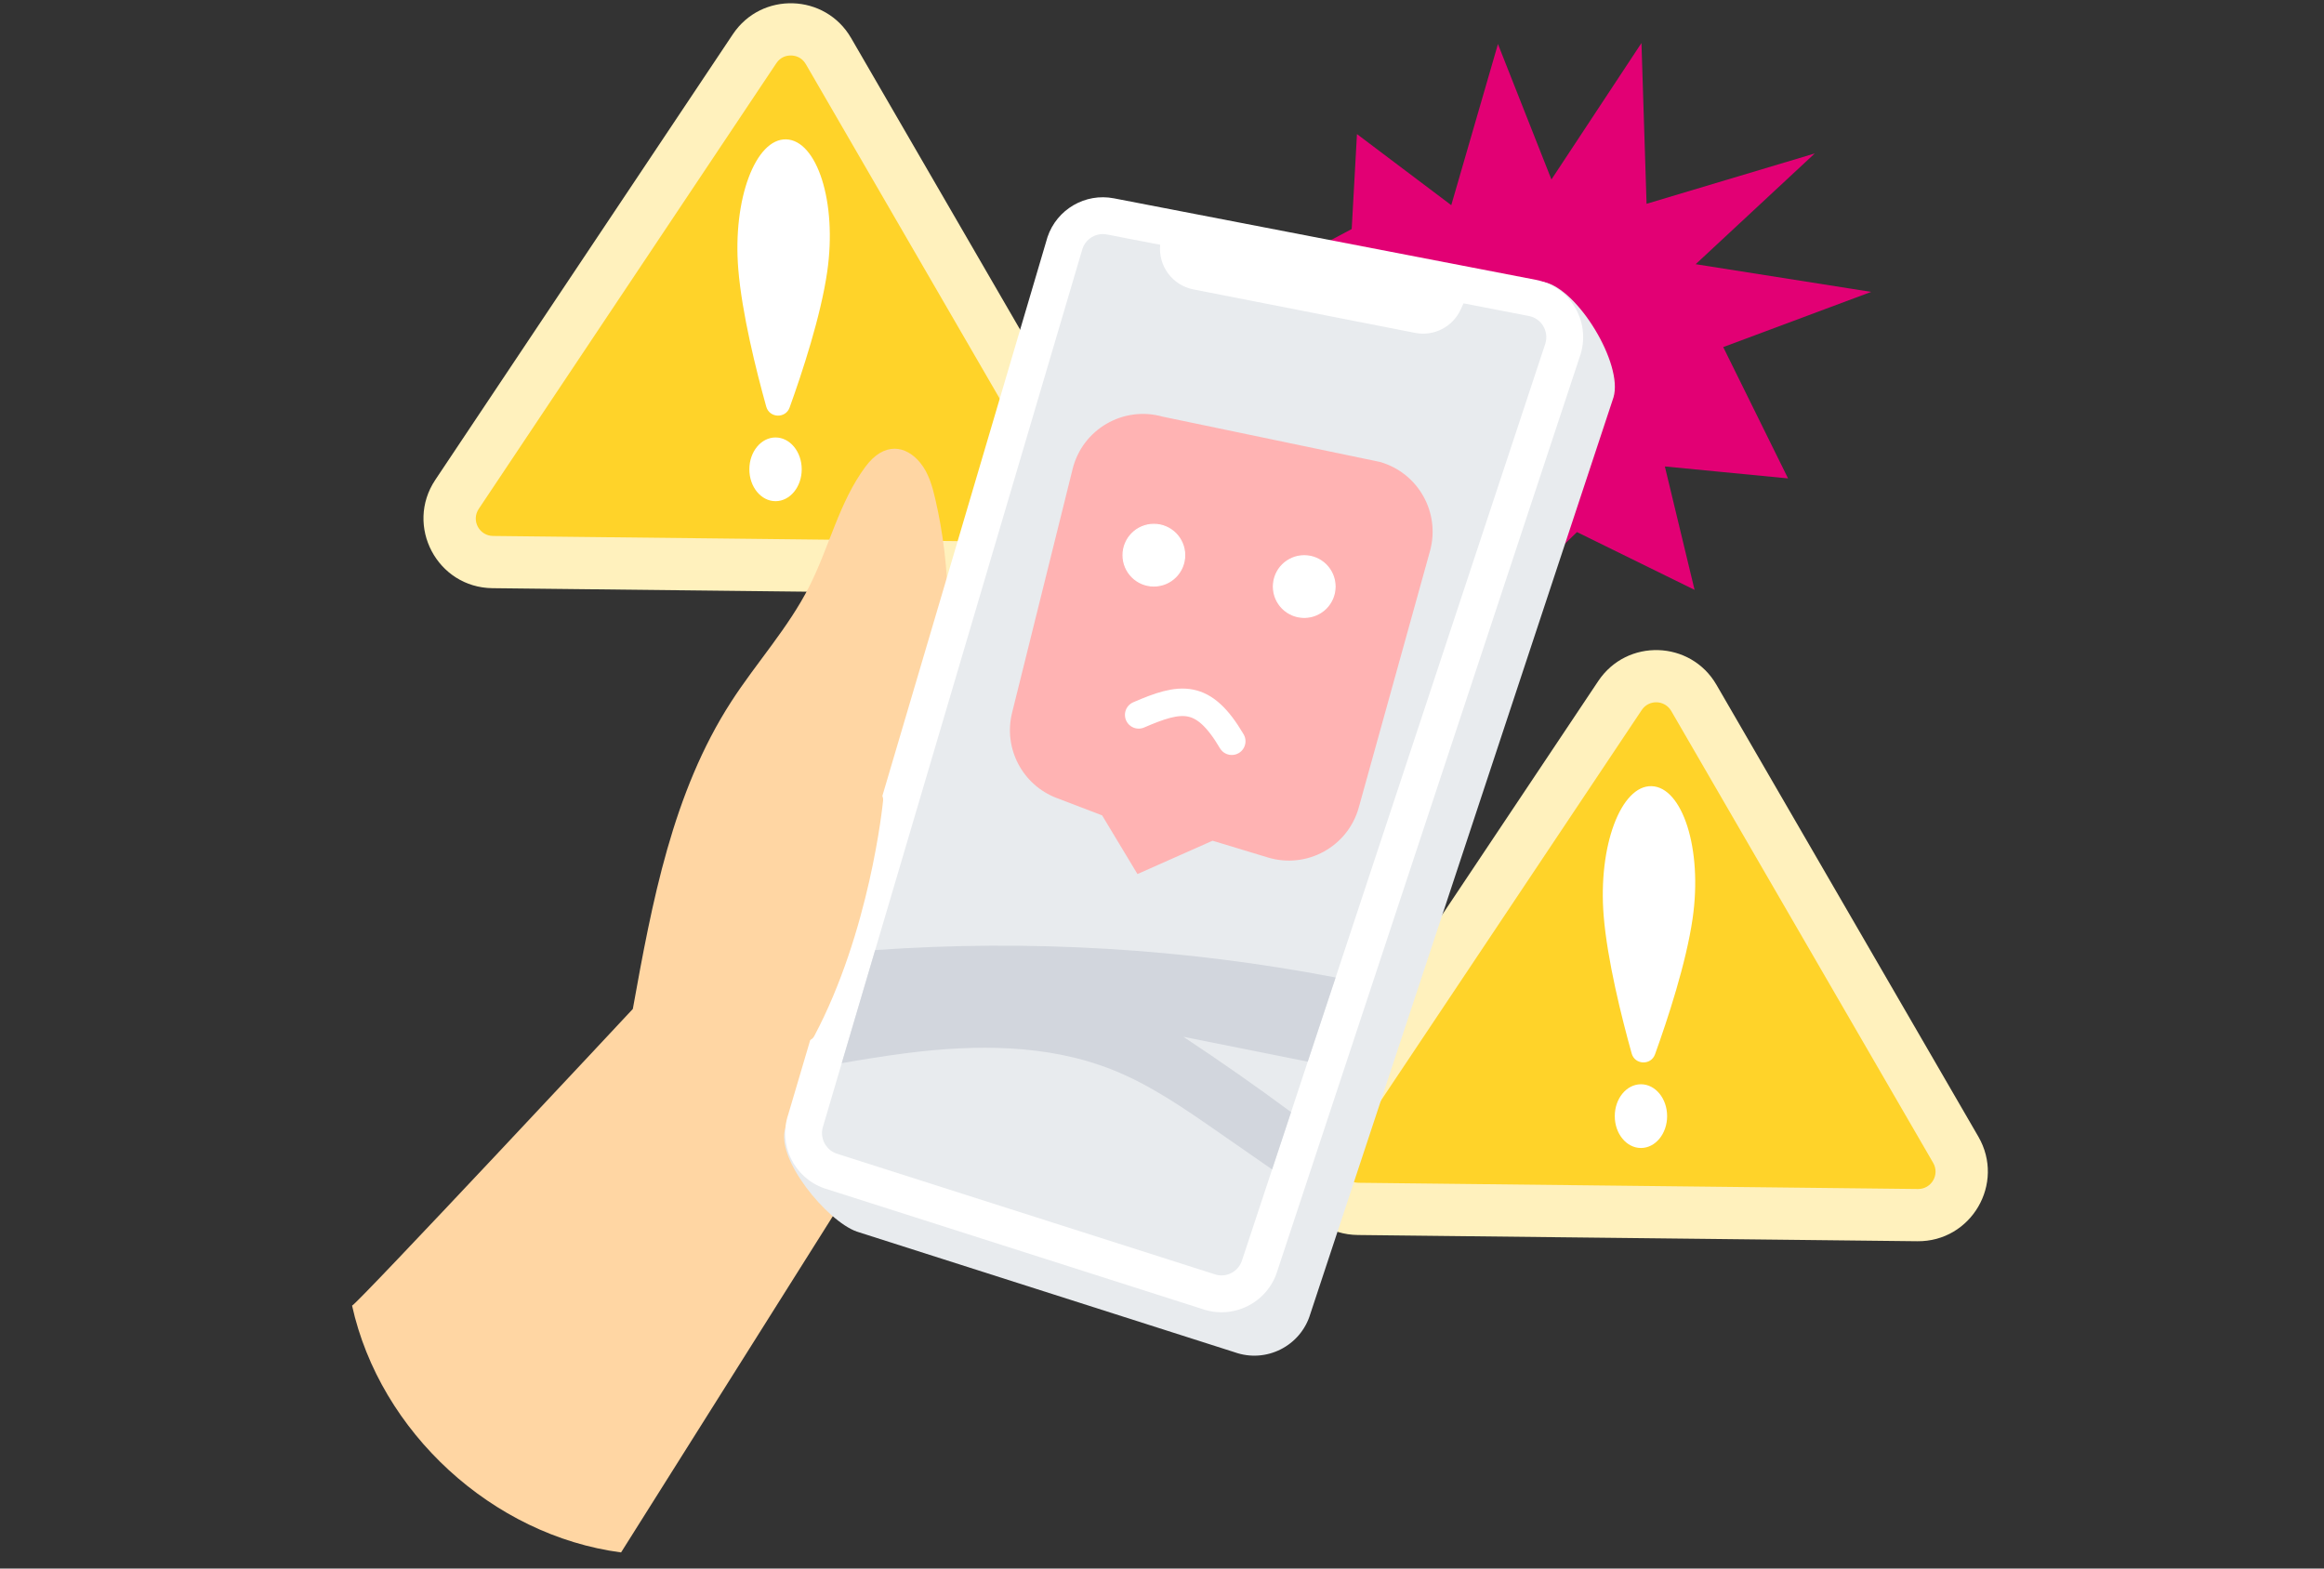
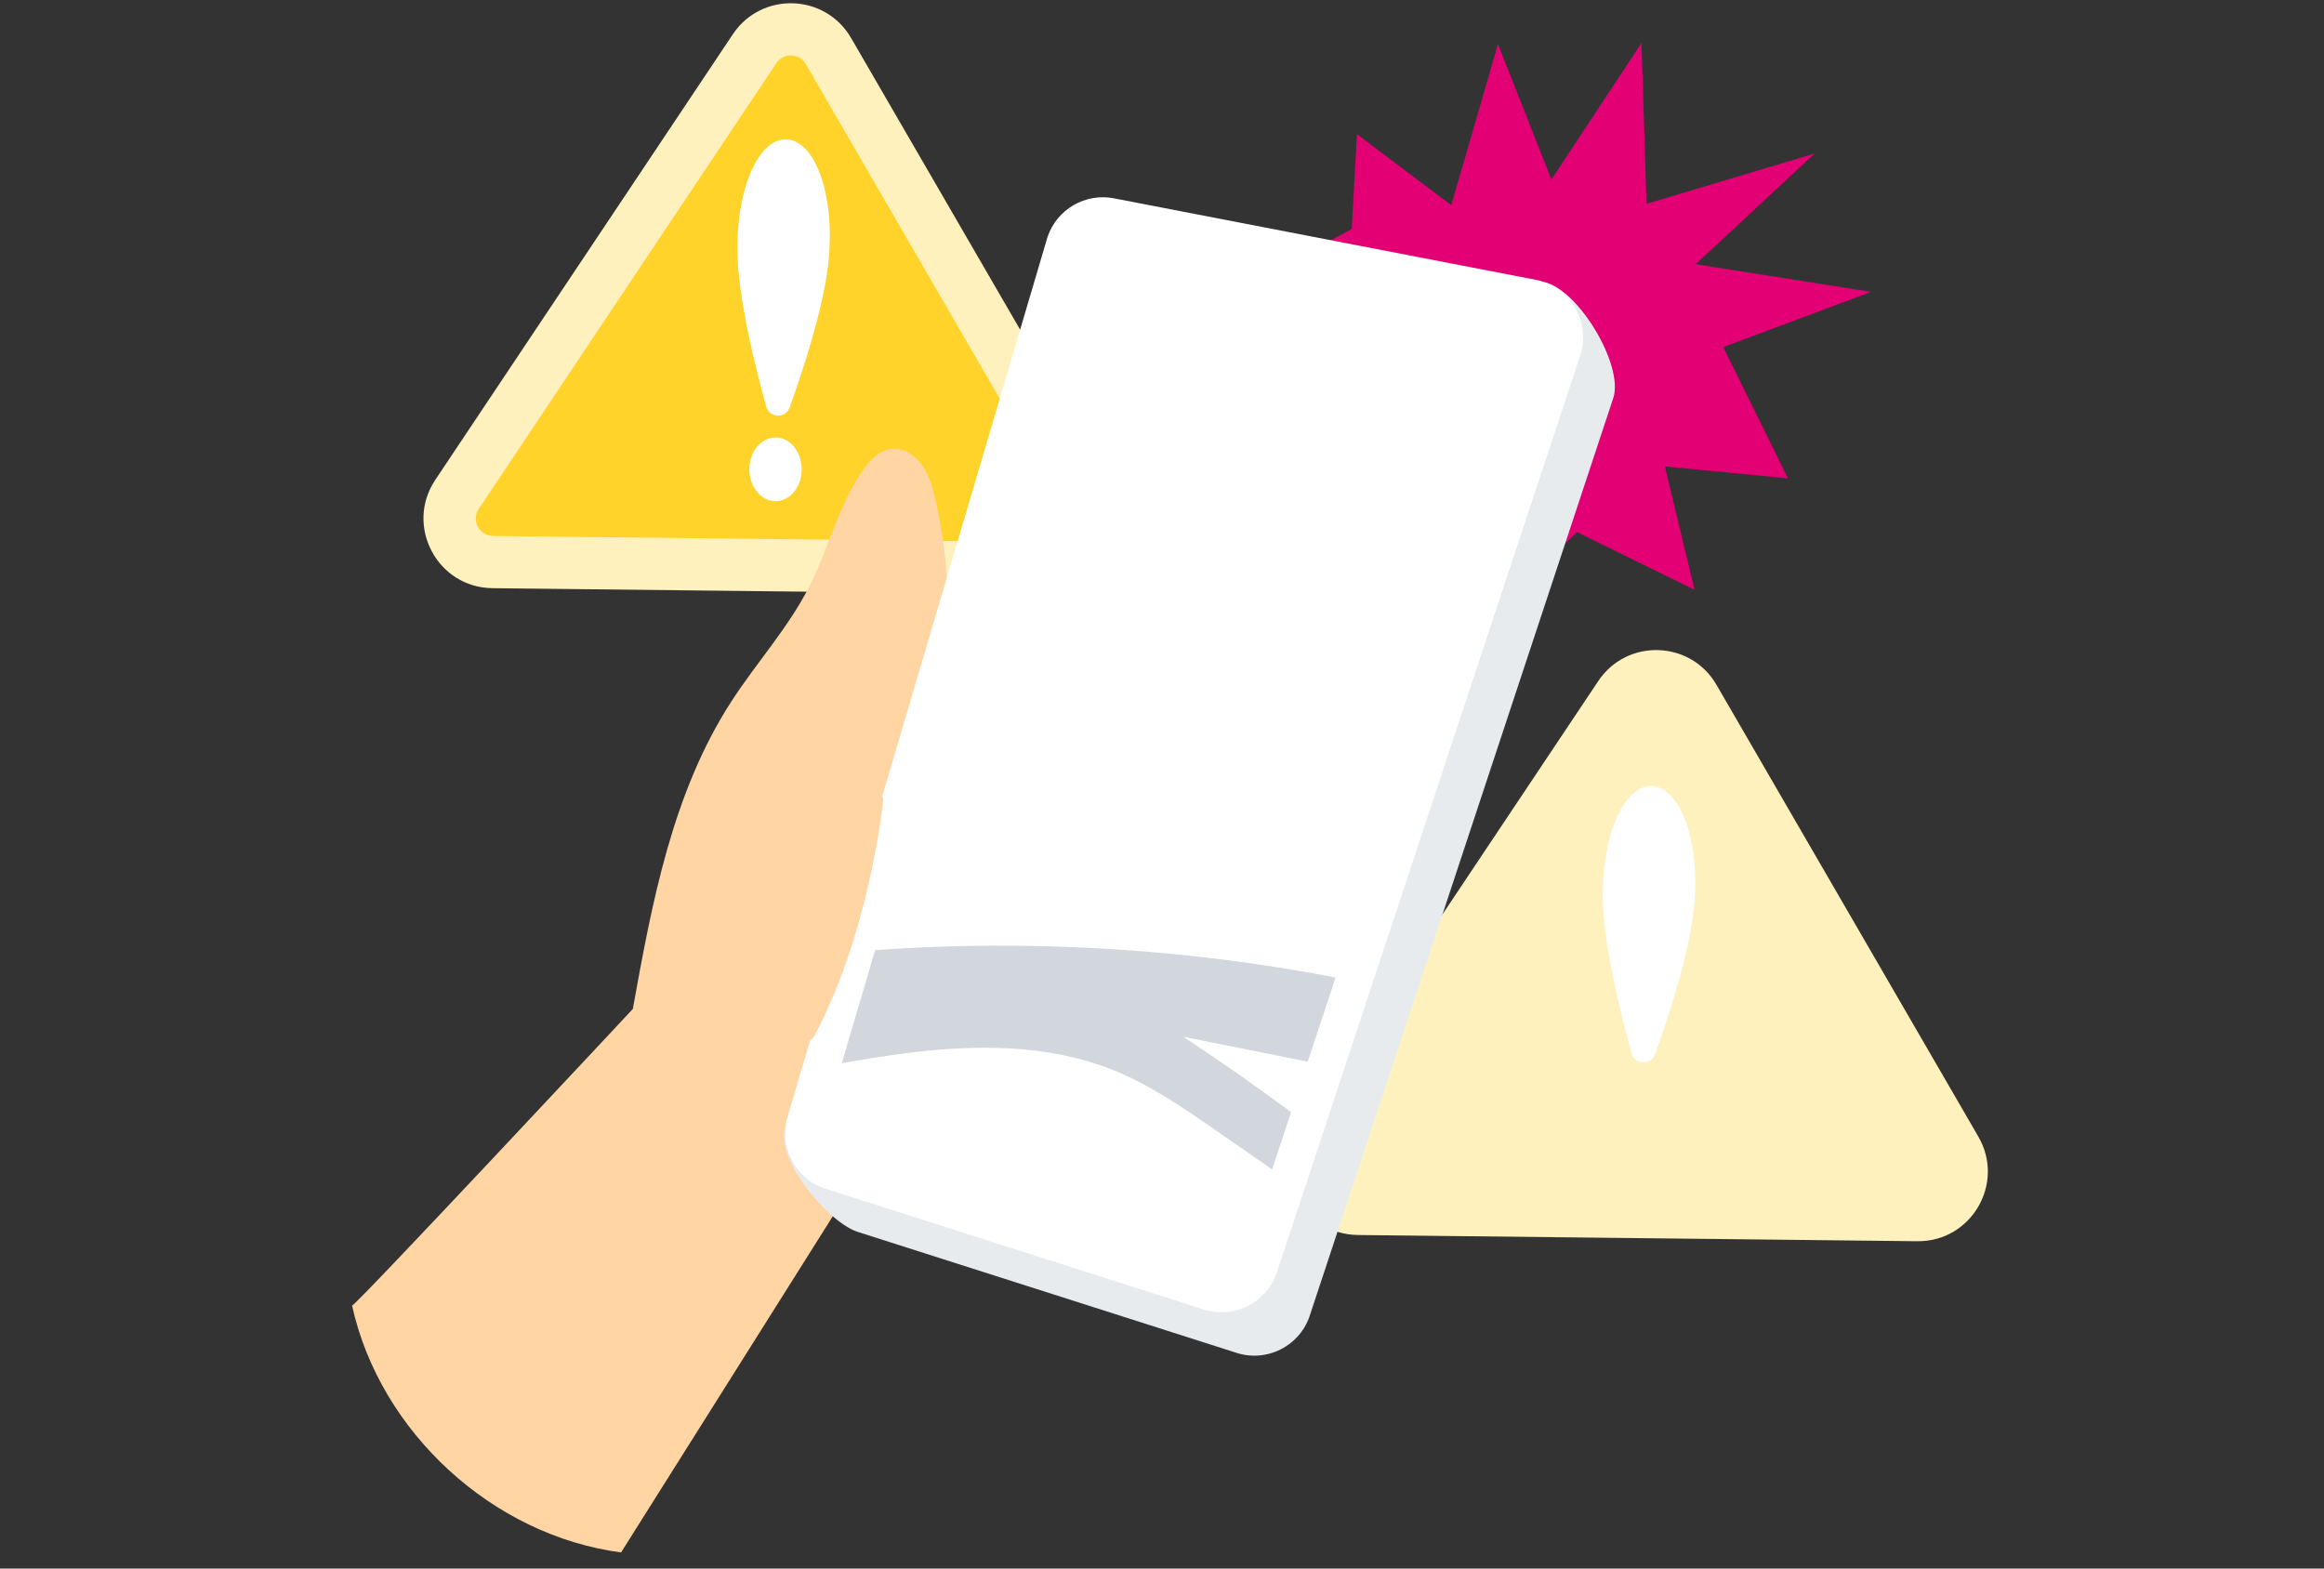
<svg xmlns="http://www.w3.org/2000/svg" width="120" height="81" viewBox="0 0 120 81" fill="none">
  <rect x="0" y="0" width="120" height="81" fill="#333333" stroke="none" />
  <path d="M74.936 10.595L77.347 2.275L80.108 9.269L84.757 2.222L85.021 10.524L93.704 7.925L87.556 13.643L96.619 15.073L88.979 17.924L92.326 24.705L85.965 24.088L87.499 30.46L81.427 27.477L75.463 33.257L75.602 24.372L67.585 22.885L72.19 18.39L64.03 14.904L69.795 11.828L70.067 6.925L74.936 10.595Z" fill="#E20074" />
  <path d="M82.526 35.17L67.162 58.181C65.576 60.557 67.257 63.745 70.114 63.776L99 64.098C101.79 64.129 103.552 61.111 102.153 58.697L88.63 35.364C87.295 33.059 84.005 32.955 82.526 35.17Z" fill="#FFF1BD" />
-   <path d="M70.144 61.079C69.43 61.071 69.005 60.279 69.405 59.68L84.769 36.669C85.143 36.109 85.962 36.141 86.296 36.717L99.819 60.05C100.169 60.655 99.733 61.401 99.043 61.401C99.043 61.401 70.144 61.079 70.144 61.079Z" fill="#FFD329" />
  <path d="M85.457 54.446C85.248 55.026 84.416 54.995 84.251 54.401C83.731 52.533 82.993 49.586 82.806 47.297C82.51 43.665 83.707 40.548 85.283 40.598C86.859 40.648 87.924 43.812 87.397 47.443C87.065 49.731 86.115 52.621 85.457 54.446Z" fill="white" />
-   <path d="M84.731 59.283C85.477 59.283 86.082 58.546 86.082 57.638C86.082 56.729 85.477 55.992 84.731 55.992C83.984 55.992 83.379 56.729 83.379 57.638C83.379 58.546 83.984 59.283 84.731 59.283Z" fill="white" />
  <path d="M37.841 1.768L22.477 24.779C20.891 27.155 22.573 30.342 25.429 30.374L54.316 30.696C57.105 30.727 58.867 27.709 57.468 25.295L43.946 1.962C42.61 -0.343 39.32 -0.447 37.841 1.768Z" fill="#FFF1BD" />
  <path d="M25.459 27.677C24.746 27.669 24.32 26.877 24.721 26.278L40.085 3.266C40.306 2.936 40.613 2.866 40.831 2.866C41.025 2.866 41.385 2.925 41.611 3.315L55.134 26.648C55.485 27.253 55.048 27.999 54.359 27.999C54.359 27.999 25.459 27.677 25.459 27.677Z" fill="#FFD329" />
  <path d="M40.772 21.044C40.563 21.625 39.731 21.594 39.565 20.999C39.045 19.132 38.308 16.184 38.121 13.896C37.825 10.264 39.022 7.147 40.597 7.197C42.173 7.247 43.239 10.41 42.712 14.041C42.38 16.33 41.429 19.22 40.772 21.044Z" fill="white" />
  <path d="M40.044 25.881C40.791 25.881 41.397 25.145 41.397 24.236C41.397 23.327 40.791 22.591 40.044 22.591C39.298 22.591 38.693 23.327 38.693 24.236C38.693 25.145 39.298 25.881 40.044 25.881Z" fill="white" />
  <path d="M48.489 36.313C49.156 32.842 49.091 29.232 48.298 25.788C48.144 25.118 47.952 24.432 47.517 23.899C46.777 22.994 45.654 22.796 44.684 24.105C43.326 25.938 42.818 28.253 41.786 30.288C40.703 32.424 39.06 34.218 37.76 36.229C34.721 40.927 33.668 46.597 32.676 52.103C32.676 52.103 18.402 67.394 18.179 67.423C19.622 73.958 25.434 79.292 32.069 80.168L44.262 60.806L48.489 36.313Z" fill="#FFD6A3" />
  <path d="M59.215 12.482L79.71 14.562C81.466 14.901 83.829 18.812 83.312 20.523L67.656 67.86C67.158 69.512 65.378 70.411 63.753 69.831L44.24 63.6C42.688 63.047 40.025 59.818 40.555 58.257L55.785 14.476C56.27 13.048 57.734 12.197 59.215 12.482Z" fill="#E8EBEE" />
  <path d="M57.519 10.242L79.3 14.449C81.056 14.788 82.133 16.571 81.617 18.282L65.96 65.619C65.462 67.271 63.683 68.17 62.058 67.59L42.545 61.359C40.993 60.806 40.172 59.109 40.702 57.548L54.09 12.235C54.574 10.807 56.039 9.955 57.519 10.242Z" fill="white" />
-   <path d="M79.797 17.733L68.965 50.479L67.525 54.824L66.665 57.431L65.685 60.391L64.137 65.069C63.962 65.655 63.325 66.021 62.697 65.796L43.184 59.569C42.616 59.363 42.309 58.732 42.502 58.158L43.463 54.904L45.189 49.064L55.894 12.845C56.027 12.442 56.388 12.147 56.81 12.096C57.13 12.062 57.061 12.109 59.906 12.639C59.798 13.736 60.54 14.732 61.619 14.945L73.069 17.19C74.033 17.381 75.001 16.886 75.416 15.998L75.569 15.665L78.94 16.318C79.589 16.44 79.986 17.103 79.797 17.733Z" fill="#E8EBEE" />
  <path d="M67.525 54.824L61.102 53.539C62.989 54.785 64.844 56.083 66.665 57.431L65.685 60.39C64.743 59.734 63.798 59.077 62.853 58.424C61.14 57.234 59.405 56.032 57.467 55.255C54.117 53.913 50.375 53.929 46.794 54.386C45.68 54.529 44.57 54.709 43.463 54.903L45.189 49.063C53.131 48.502 61.146 48.975 68.965 50.478L67.525 54.824Z" fill="#D2D6DD" />
-   <path d="M60.038 21.517L71.247 23.853C73.231 24.414 74.388 26.473 73.837 28.459L70.161 41.697C69.599 43.723 67.479 44.889 65.466 44.28L62.611 43.415L58.733 45.136L56.908 42.106L54.558 41.208C52.791 40.533 51.804 38.647 52.258 36.81L55.384 24.222C55.892 22.167 58.001 20.941 60.038 21.517Z" fill="#FFB3B3" />
  <path d="M41.44 53.695C41.224 53.58 41.142 53.311 41.257 53.095C44.038 47.857 44.71 41.315 44.716 41.249C44.74 41.005 44.958 40.829 45.201 40.851C45.445 40.875 45.623 41.092 45.599 41.336C45.572 41.61 44.906 48.114 42.04 53.511C41.925 53.727 41.657 53.81 41.44 53.695Z" fill="#FFD6A3" />
  <circle cx="59.58" cy="28.67" r="1.591" fill="white" stroke="white" stroke-width="0.059" />
  <circle cx="67.344" cy="30.29" r="1.591" fill="white" stroke="white" stroke-width="0.059" />
  <path d="M58.796 36.917C60.971 35.977 62.125 35.772 63.602 38.278" stroke="white" stroke-width="1.419" stroke-linecap="round" />
</svg>